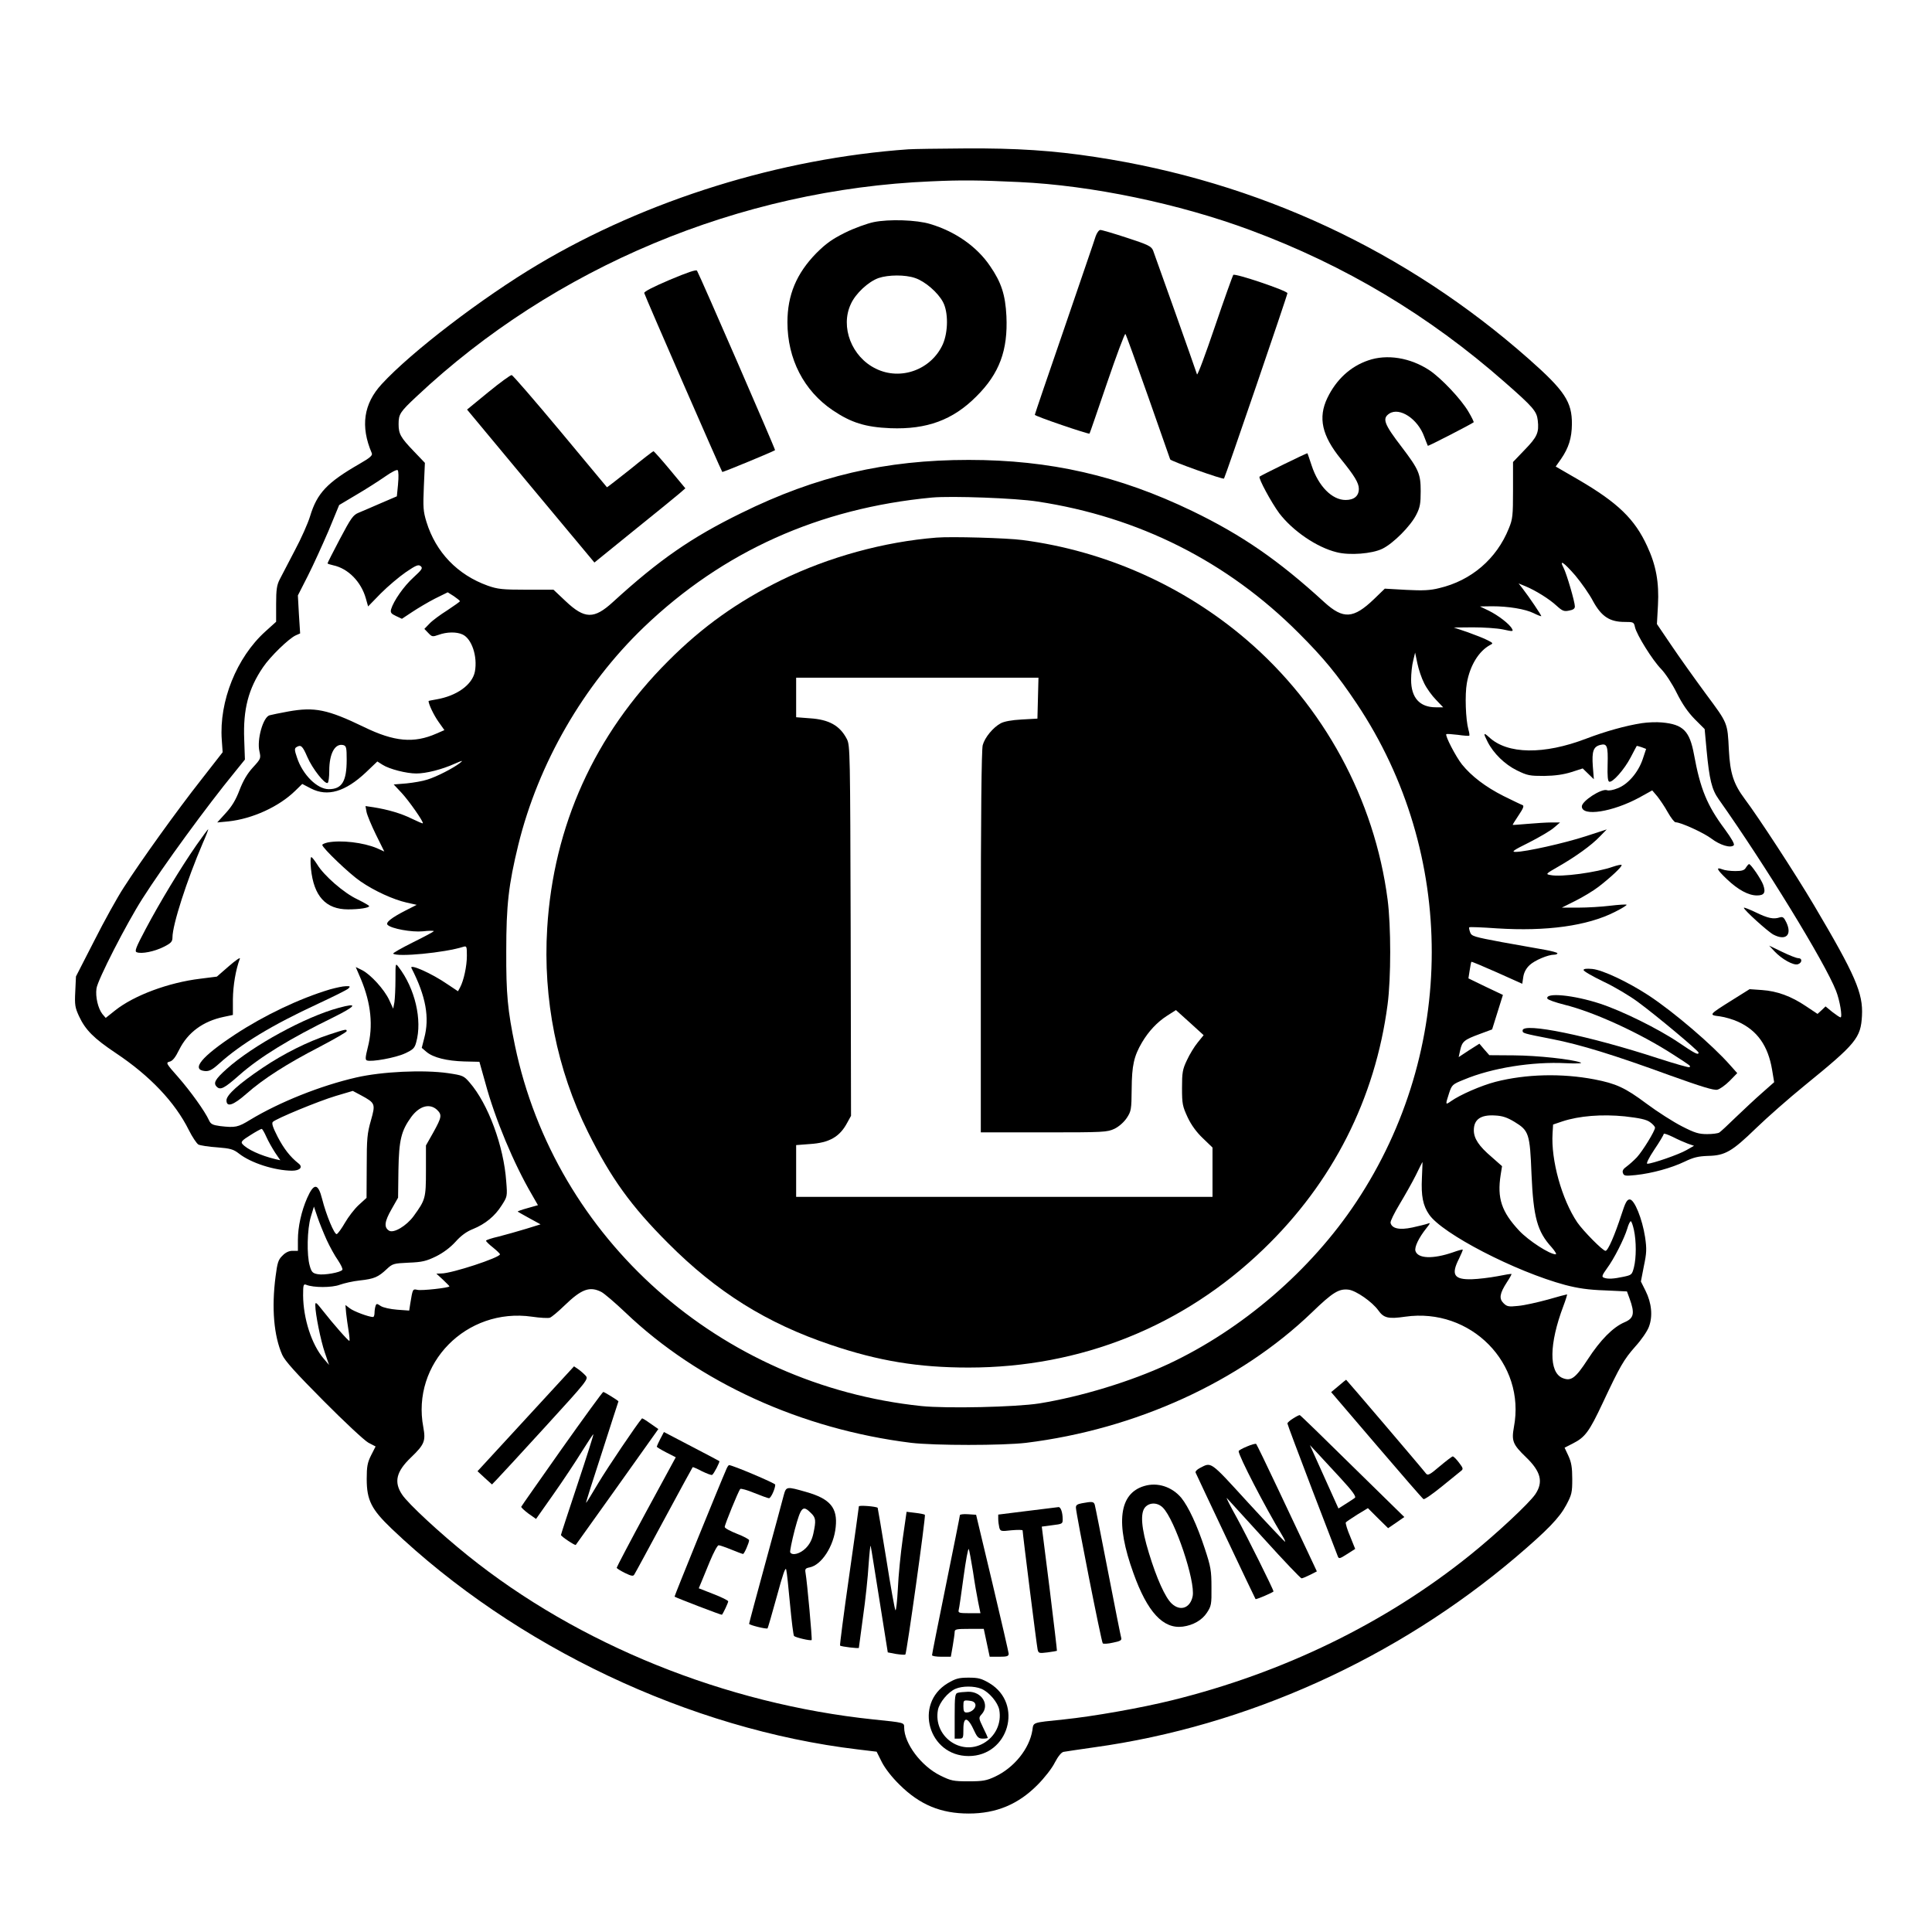
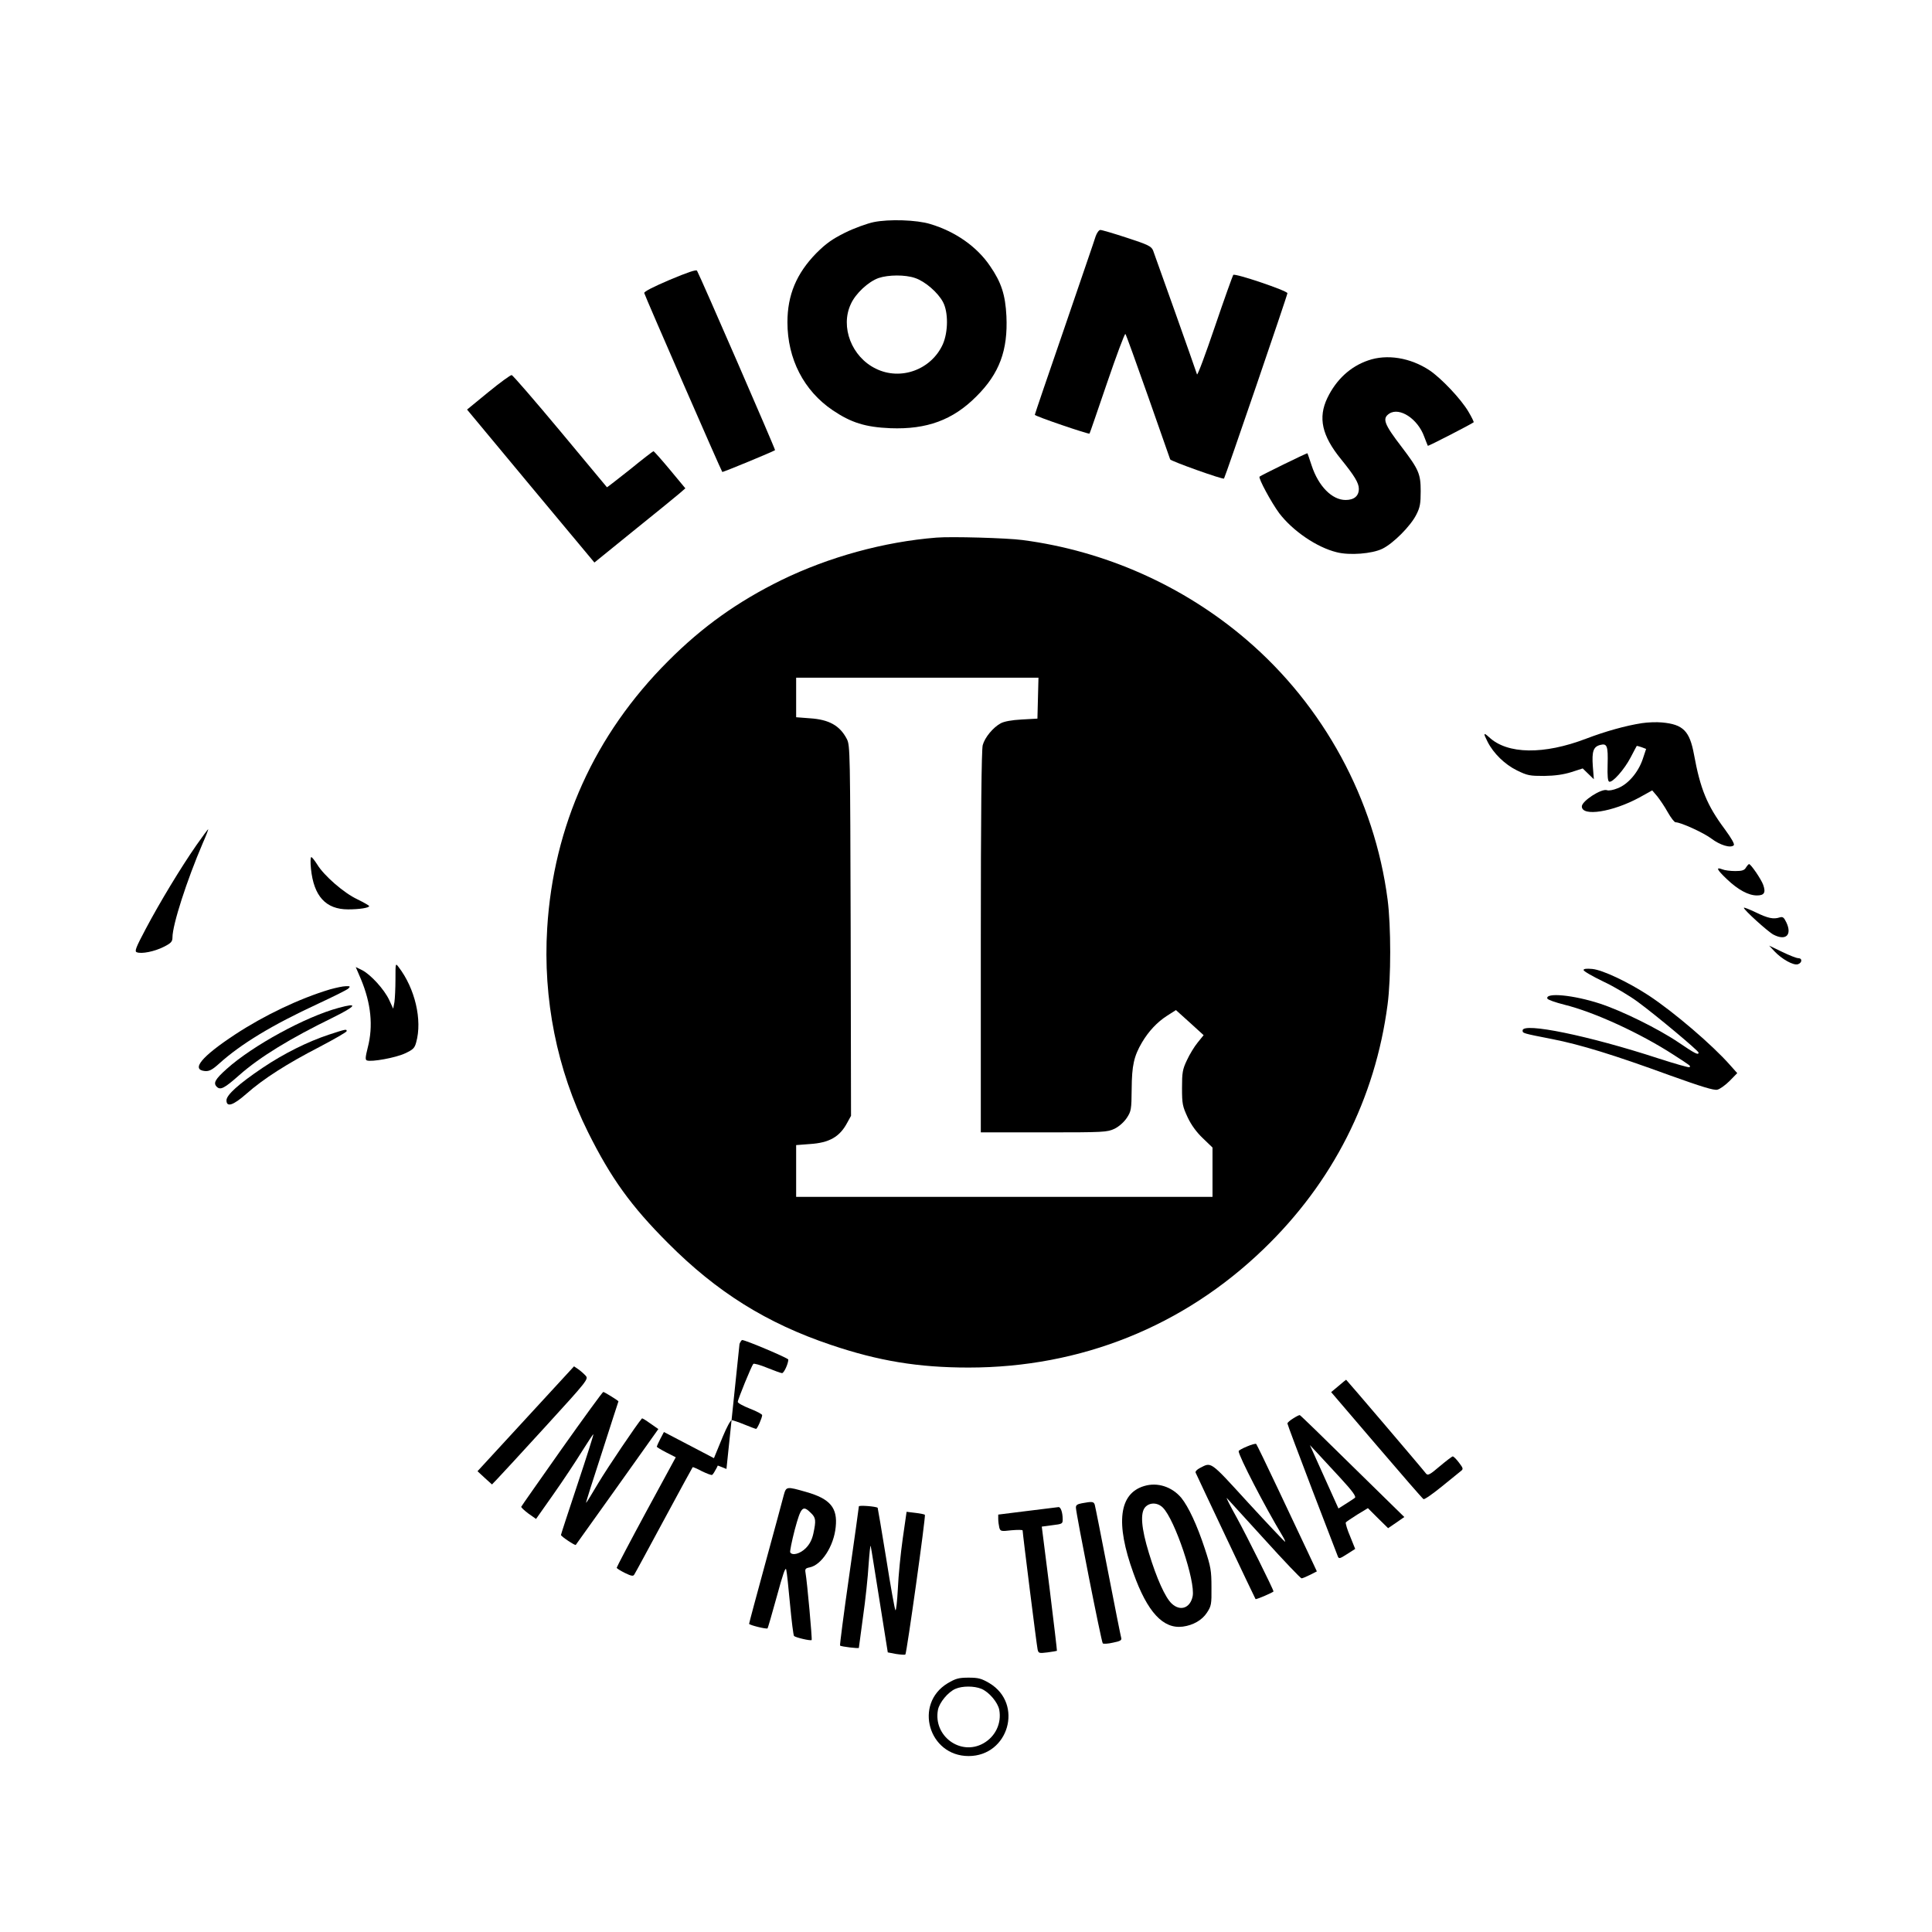
<svg xmlns="http://www.w3.org/2000/svg" version="1.0" width="1109pt" height="1109pt" viewBox="0 0 1109 1109" preserveAspectRatio="xMidYMid meet">
  <g transform="translate(0,1109) scale(0.1,-0.1)" fill="#000000" stroke="none">
-     <path d="M5215 10233 c-737 -52 -1503 -290 -2126 -661 -320 -190 -728 -502 -898 -687 -104 -113 -123 -242 -57 -396 6 -13 -10 -27 -71 -62 -186 -107 -243 -168 -283 -300 -12 -40 -51 -128 -88 -197 -36 -69 -75 -143 -86 -165 -17 -33 -21 -59 -21 -142 l0 -102 -62 -56 c-165 -149 -266 -401 -250 -622 l5 -71 -124 -159 c-137 -174 -344 -462 -444 -618 -36 -55 -112 -192 -169 -305 l-105 -205 -4 -87 c-4 -76 -1 -92 21 -140 37 -80 85 -128 212 -213 195 -130 339 -281 419 -442 20 -40 45 -77 55 -83 11 -5 59 -13 108 -16 76 -6 93 -11 125 -36 69 -54 204 -97 304 -98 46 0 65 21 37 42 -48 38 -84 85 -119 152 -27 53 -36 78 -28 86 19 19 261 119 361 149 l98 29 47 -25 c83 -45 84 -49 57 -145 -21 -73 -24 -104 -24 -263 l-1 -181 -45 -41 c-25 -23 -60 -69 -79 -102 -19 -33 -40 -62 -47 -65 -13 -5 -61 110 -84 202 -23 91 -47 93 -86 5 -33 -75 -53 -166 -53 -240 l0 -63 -31 0 c-20 0 -40 -9 -58 -28 -24 -23 -29 -41 -39 -118 -24 -182 -10 -342 38 -451 15 -34 77 -103 237 -264 120 -121 234 -227 257 -240 l42 -22 -26 -51 c-21 -42 -25 -65 -25 -136 0 -121 27 -174 142 -284 712 -679 1713 -1153 2677 -1268 l108 -13 30 -60 c19 -37 58 -87 102 -130 116 -115 237 -165 397 -165 158 0 284 53 394 164 40 40 84 96 100 129 19 36 38 59 50 61 11 2 90 14 175 26 876 121 1736 509 2425 1095 177 151 246 222 285 295 32 60 35 72 35 150 0 66 -5 96 -22 133 l-22 47 47 24 c71 36 94 67 172 233 100 213 121 249 188 325 33 36 68 87 77 112 23 60 16 137 -20 208 l-26 52 17 88 c16 75 17 99 7 167 -16 104 -61 216 -88 216 -16 0 -25 -17 -47 -85 -39 -120 -78 -210 -92 -210 -16 0 -128 114 -162 163 -89 132 -152 358 -142 512 l3 50 53 18 c97 32 227 42 358 29 87 -10 124 -18 145 -33 16 -11 29 -26 29 -32 0 -19 -71 -134 -104 -170 -17 -18 -44 -42 -59 -53 -20 -14 -26 -25 -21 -38 6 -16 14 -17 73 -11 95 10 206 41 281 77 52 25 79 31 135 33 97 2 137 25 275 159 63 61 189 172 280 246 295 240 321 272 328 399 7 130 -37 232 -276 636 -108 182 -318 504 -397 609 -64 86 -84 147 -91 281 -8 158 -5 151 -132 322 -64 87 -154 213 -199 280 l-82 121 6 109 c7 130 -11 229 -62 338 -71 155 -168 249 -392 380 l-133 77 31 44 c44 64 61 120 62 199 1 128 -41 192 -247 374 -704 622 -1554 1018 -2489 1160 -242 37 -453 51 -747 49 -151 -1 -297 -3 -325 -5z m635 -188 c415 -19 918 -124 1327 -276 544 -202 1026 -490 1463 -875 162 -142 181 -165 187 -217 8 -70 -3 -95 -75 -169 l-67 -70 0 -161 c0 -147 -2 -167 -24 -220 -70 -175 -216 -300 -400 -343 -51 -13 -94 -15 -189 -10 l-123 7 -62 -60 c-118 -113 -176 -117 -285 -18 -264 242 -474 386 -757 523 -423 204 -818 294 -1285 294 -476 0 -873 -92 -1305 -305 -286 -140 -471 -268 -737 -511 -108 -99 -162 -98 -271 5 l-70 66 -156 0 c-137 0 -164 3 -221 23 -173 62 -298 191 -352 366 -19 62 -20 84 -15 204 l6 135 -63 66 c-76 79 -88 100 -88 156 0 58 8 70 103 159 790 743 1856 1189 2954 1235 176 8 270 7 505 -4z m-3565 -1733 l-7 -71 -91 -39 c-51 -22 -108 -47 -128 -55 -32 -13 -44 -30 -108 -151 -39 -74 -71 -137 -71 -140 0 -2 15 -7 33 -11 85 -18 160 -94 187 -190 l13 -46 73 75 c41 41 105 95 144 122 59 40 72 45 85 34 13 -11 8 -19 -42 -65 -55 -50 -113 -133 -128 -182 -5 -19 0 -26 28 -39 l34 -16 59 39 c33 22 92 57 131 77 l73 36 35 -22 c19 -13 35 -26 35 -29 0 -3 -33 -26 -72 -52 -40 -25 -86 -59 -102 -76 l-30 -31 23 -24 c21 -22 24 -22 59 -10 46 17 103 18 137 2 53 -24 87 -126 71 -213 -15 -76 -104 -140 -223 -160 -24 -4 -43 -8 -43 -9 0 -18 30 -81 57 -119 l34 -48 -46 -20 c-129 -57 -242 -47 -416 38 -209 101 -283 116 -434 89 -49 -9 -98 -19 -108 -22 -37 -11 -73 -139 -58 -206 9 -41 9 -43 -37 -93 -33 -36 -56 -76 -77 -130 -21 -56 -44 -94 -79 -132 l-49 -54 64 6 c138 15 290 84 384 176 l40 39 50 -26 c95 -49 197 -19 315 92 l66 63 30 -19 c39 -25 137 -50 194 -50 56 0 147 23 220 56 46 20 51 21 30 4 -39 -30 -134 -79 -187 -95 -26 -9 -81 -18 -120 -22 l-73 -6 45 -48 c42 -45 129 -169 122 -175 -1 -2 -29 10 -62 26 -62 31 -139 53 -220 66 l-47 7 6 -34 c4 -19 28 -77 54 -130 l48 -97 -42 19 c-78 33 -206 48 -283 33 -17 -4 -31 -10 -31 -14 0 -17 158 -168 219 -209 81 -56 190 -105 265 -122 l58 -13 -63 -32 c-84 -43 -117 -70 -104 -83 22 -22 139 -43 202 -37 35 4 63 4 63 1 0 -3 -54 -32 -119 -64 -66 -33 -117 -62 -114 -65 22 -21 296 5 402 39 20 6 21 3 21 -52 0 -59 -18 -142 -39 -181 l-12 -22 -60 40 c-91 63 -221 120 -207 93 83 -162 105 -285 73 -403 l-14 -55 27 -23 c39 -33 117 -52 217 -55 l87 -2 34 -121 c56 -208 164 -465 267 -641 l35 -61 -60 -17 c-33 -9 -58 -18 -56 -20 1 -1 32 -19 67 -38 l64 -35 -84 -26 c-46 -14 -117 -34 -156 -44 -40 -9 -73 -20 -73 -24 0 -4 18 -22 40 -39 22 -18 40 -35 40 -39 0 -19 -277 -110 -336 -110 l-29 -1 37 -34 c21 -20 38 -37 38 -39 0 -8 -160 -26 -184 -20 -27 6 -27 6 -41 -80 l-6 -39 -69 5 c-39 3 -80 12 -94 21 -22 15 -25 15 -30 1 -3 -9 -6 -27 -6 -40 0 -13 -4 -24 -8 -24 -25 0 -113 33 -134 50 l-25 19 4 -47 c3 -26 9 -71 14 -101 5 -30 7 -56 5 -58 -4 -4 -93 97 -154 175 -37 47 -42 51 -42 29 0 -48 31 -203 55 -272 l24 -70 -30 35 c-70 81 -118 231 -119 364 0 61 2 67 18 61 41 -17 147 -17 192 0 25 9 77 21 116 25 82 9 105 19 154 65 33 31 39 33 126 37 78 3 101 9 157 36 42 21 82 51 112 84 31 35 64 59 100 73 71 29 126 74 165 136 32 50 33 51 26 137 -14 203 -104 446 -210 568 -34 39 -38 41 -125 54 -141 20 -378 9 -526 -25 -205 -47 -440 -141 -609 -243 -70 -43 -85 -46 -172 -36 -43 6 -54 11 -64 33 -24 53 -107 168 -177 248 -70 79 -72 83 -49 89 17 4 33 24 55 69 49 98 136 163 256 188 l52 11 0 90 c1 79 16 169 40 233 4 10 -24 -9 -63 -43 l-69 -60 -95 -12 c-183 -22 -381 -96 -489 -182 l-54 -43 -19 22 c-25 32 -41 99 -34 147 6 48 172 372 264 516 119 187 370 531 529 725 l59 73 -4 115 c-7 173 24 292 108 415 41 61 148 165 188 183 l25 11 -7 109 -6 109 57 112 c31 61 84 178 119 259 l61 148 99 59 c55 32 128 79 164 104 37 26 68 42 73 37 5 -5 6 -41 2 -79z m3671 -101 c580 -88 1089 -344 1499 -755 145 -145 221 -238 333 -405 575 -861 574 -1992 -3 -2861 -260 -392 -654 -731 -1079 -930 -215 -100 -500 -187 -741 -226 -135 -21 -530 -30 -676 -15 -1157 121 -2101 959 -2333 2069 -42 203 -51 295 -50 542 0 264 13 380 69 610 115 468 374 917 721 1250 454 435 1006 683 1654 744 112 10 479 -3 606 -23z m3087 -425 c34 -41 81 -107 102 -148 48 -87 95 -118 181 -118 50 0 53 -1 59 -30 10 -44 100 -189 150 -240 25 -26 64 -85 90 -138 32 -64 64 -110 103 -150 l57 -57 11 -120 c16 -170 30 -227 69 -282 266 -376 610 -937 674 -1100 22 -55 38 -153 26 -153 -4 0 -25 14 -47 31 l-39 32 -23 -22 -23 -21 -66 44 c-86 58 -166 87 -253 93 l-71 5 -99 -62 c-137 -86 -137 -86 -72 -94 30 -4 77 -18 105 -31 110 -50 172 -138 195 -275 l12 -72 -69 -61 c-39 -34 -106 -97 -151 -140 -44 -43 -87 -83 -95 -88 -8 -5 -39 -9 -70 -9 -48 0 -71 7 -145 45 -49 25 -140 83 -203 130 -123 92 -175 115 -298 139 -188 36 -394 31 -569 -14 -81 -21 -203 -74 -255 -111 -33 -23 -33 -22 -11 46 16 48 19 51 86 78 160 67 392 104 585 94 62 -3 97 -1 84 4 -51 19 -248 40 -381 41 l-143 1 -29 33 -28 33 -60 -38 -59 -39 9 41 c11 49 23 59 113 92 l70 26 31 99 31 99 -99 47 -99 48 7 45 c4 25 8 48 10 50 2 2 68 -26 147 -61 l145 -65 6 40 c4 26 17 49 36 67 30 28 106 60 142 60 10 0 18 4 18 8 0 4 -33 13 -72 20 -40 7 -151 27 -247 44 -160 30 -174 34 -182 56 -5 14 -8 27 -5 29 2 3 74 0 159 -6 284 -18 518 14 676 94 40 20 71 39 68 42 -3 2 -45 0 -94 -6 -48 -6 -131 -11 -183 -11 l-95 0 78 39 c42 21 102 57 132 80 68 52 140 119 133 126 -3 3 -25 -2 -49 -10 -93 -33 -298 -61 -359 -48 -29 5 -28 7 44 48 98 56 192 123 240 174 l39 40 -120 -39 c-123 -40 -346 -90 -403 -90 -26 0 -14 9 77 54 59 30 124 68 143 85 l35 30 -50 0 c-27 0 -88 -4 -135 -8 -47 -4 -86 -7 -87 -6 -1 1 14 25 34 55 27 40 33 55 22 59 -7 2 -56 26 -109 52 -103 52 -184 114 -238 181 -35 44 -98 165 -90 174 3 2 33 0 66 -4 34 -5 64 -7 66 -5 2 3 0 18 -5 35 -16 58 -21 201 -9 267 18 102 69 184 134 219 18 9 17 11 -15 27 -18 10 -70 30 -114 46 l-80 27 110 1 c61 0 138 -5 172 -12 58 -13 61 -12 52 4 -14 27 -79 77 -134 104 l-50 24 70 1 c93 0 191 -16 239 -40 22 -11 41 -18 43 -17 3 3 -70 111 -108 160 l-22 28 39 -16 c58 -24 137 -73 179 -112 33 -30 43 -34 71 -28 24 4 34 11 34 24 0 26 -47 187 -65 222 -27 51 2 31 68 -45z m-868 -618 c14 -29 45 -72 68 -95 l41 -43 -42 0 c-93 0 -142 55 -142 158 0 35 5 84 12 110 l11 46 13 -62 c7 -34 24 -85 39 -114z m-6185 -439 c0 -124 -27 -169 -103 -169 -66 0 -150 83 -182 181 -15 43 -15 53 -4 60 26 16 35 9 63 -56 29 -67 101 -159 117 -149 5 3 9 34 9 70 0 99 33 159 81 147 17 -5 19 -16 19 -84z m518 -2009 c30 -29 28 -42 -20 -129 l-43 -76 0 -145 c0 -159 -3 -167 -71 -261 -41 -56 -115 -100 -141 -83 -30 19 -26 52 14 122 l38 67 2 157 c3 175 16 227 74 307 47 63 105 79 147 41z m6186 -70 c82 -50 88 -67 97 -299 11 -250 33 -330 116 -421 19 -22 30 -40 23 -40 -35 0 -155 78 -209 135 -102 109 -128 187 -107 321 l8 50 -60 53 c-73 62 -102 106 -102 153 0 62 39 90 121 85 43 -2 70 -11 113 -37z m-7165 -86 c11 -25 34 -65 50 -90 l30 -44 -27 6 c-87 21 -165 57 -191 88 -10 11 -1 21 46 50 31 20 61 36 65 36 4 0 16 -21 27 -46z m8160 -39 l35 -12 -44 -25 c-43 -25 -196 -78 -224 -78 -8 0 8 33 40 81 30 44 54 85 54 90 0 5 23 -3 52 -17 29 -15 68 -32 87 -39z m-1527 -197 c-5 -103 6 -158 41 -209 74 -110 495 -328 782 -405 73 -19 134 -28 227 -31 l127 -6 15 -41 c31 -85 25 -113 -29 -136 -66 -28 -139 -102 -211 -213 -71 -109 -96 -127 -145 -107 -79 33 -77 196 5 413 14 37 23 67 21 67 -3 0 -53 -13 -111 -30 -59 -16 -134 -33 -169 -36 -56 -6 -65 -4 -85 16 -26 26 -22 55 20 120 16 24 28 46 26 47 -1 2 -38 -4 -82 -13 -43 -8 -109 -16 -145 -17 -103 -3 -121 26 -74 118 13 27 23 50 21 52 -1 2 -27 -5 -57 -16 -114 -39 -200 -36 -214 8 -7 22 19 76 62 130 24 30 25 34 8 27 -11 -4 -51 -14 -88 -22 -74 -16 -118 -6 -125 27 -2 9 22 57 52 107 30 50 72 124 93 166 20 42 38 76 38 76 1 0 -1 -42 -3 -92z m-6287 -355 c18 -39 47 -92 65 -117 17 -26 29 -50 25 -55 -9 -15 -105 -32 -141 -25 -29 5 -36 12 -46 48 -18 62 -15 210 6 281 l18 59 20 -59 c11 -33 35 -92 53 -132z m7504 57 c14 -65 14 -159 0 -215 -11 -42 -13 -44 -61 -54 -56 -12 -89 -14 -112 -5 -13 5 -10 14 18 53 41 55 99 170 117 229 6 23 16 42 20 42 4 0 12 -23 18 -50z m-5927 -356 c17 -9 79 -62 138 -118 420 -401 1010 -670 1640 -748 135 -16 525 -16 660 0 630 78 1226 350 1640 748 121 117 156 138 212 131 43 -6 135 -70 170 -119 31 -44 58 -50 154 -36 376 54 694 -268 624 -634 -14 -79 -7 -99 70 -173 85 -82 100 -142 53 -212 -36 -53 -227 -231 -378 -352 -483 -388 -1068 -673 -1708 -831 -178 -44 -449 -92 -622 -110 -184 -19 -172 -15 -179 -62 -17 -106 -105 -215 -214 -266 -49 -23 -70 -27 -152 -27 -88 0 -101 3 -162 33 -110 54 -208 184 -208 277 0 27 2 27 -175 45 -851 89 -1695 430 -2330 941 -159 128 -342 297 -377 350 -48 72 -34 132 52 214 77 74 84 94 70 172 -70 367 248 689 624 635 46 -7 92 -9 102 -6 11 4 48 35 84 70 98 95 145 112 212 78z" />
    <path d="M5015 9815 c-38 -8 -113 -35 -165 -61 -74 -37 -109 -62 -165 -118 -113 -116 -165 -239 -165 -396 0 -210 94 -393 260 -505 105 -71 187 -97 331 -103 209 -8 359 47 494 183 132 131 181 265 172 460 -6 122 -29 194 -94 288 -75 111 -199 198 -343 241 -77 24 -238 29 -325 11z m238 -321 c57 -19 131 -83 160 -138 31 -58 30 -171 -1 -242 -66 -146 -242 -211 -385 -140 -138 67 -205 239 -143 371 27 60 100 128 159 149 56 19 153 20 210 0z" />
    <path d="M6289 9733 c-6 -21 -88 -258 -180 -528 -93 -269 -169 -493 -169 -496 0 -8 309 -113 314 -108 2 2 47 134 101 292 54 158 101 284 105 280 4 -4 62 -165 130 -358 67 -192 125 -355 127 -362 4 -10 303 -117 309 -110 6 6 364 1052 364 1064 0 14 -301 116 -311 105 -3 -4 -51 -137 -105 -296 -54 -159 -100 -283 -103 -275 -13 41 -243 688 -252 711 -10 24 -27 33 -150 73 -76 25 -144 45 -153 45 -8 0 -20 -17 -27 -37z" />
    <path d="M3845 9484 c-94 -40 -149 -68 -147 -76 3 -15 442 -1021 448 -1027 3 -3 290 116 303 125 3 3 -429 997 -448 1030 -4 8 -56 -10 -156 -52z" />
    <path d="M7853 9021 c-102 -35 -183 -110 -234 -216 -54 -113 -31 -216 78 -350 77 -95 103 -137 103 -171 0 -41 -27 -64 -76 -64 -78 0 -156 79 -195 198 -12 37 -23 68 -24 70 -3 3 -265 -126 -275 -134 -8 -9 68 -149 113 -210 77 -101 215 -196 330 -224 73 -19 203 -9 262 20 62 30 162 130 195 196 21 41 25 63 25 134 0 100 -11 125 -109 254 -102 133 -113 164 -71 192 59 38 163 -30 200 -132 10 -27 20 -51 21 -53 3 -3 251 125 263 135 2 2 -11 29 -30 61 -43 73 -156 192 -223 237 -110 73 -245 95 -353 57z" />
    <path d="M2803 8839 l-122 -100 365 -439 366 -439 222 180 c123 99 241 195 262 213 l38 33 -88 106 c-49 59 -92 107 -95 107 -3 0 -64 -47 -135 -105 -72 -57 -131 -103 -132 -102 -1 1 -122 146 -268 322 -147 176 -272 321 -279 322 -6 1 -67 -43 -134 -98z" />
    <path d="M1127 6238 c-89 -128 -210 -328 -291 -481 -56 -106 -65 -128 -51 -133 27 -11 102 4 155 31 42 21 50 30 50 54 0 73 83 329 173 539 20 45 34 82 32 82 -2 0 -33 -42 -68 -92z" />
    <path d="M1785 6103 c16 -157 85 -233 213 -233 65 0 122 9 121 19 0 3 -31 21 -68 39 -77 36 -192 136 -231 201 -14 22 -29 41 -33 41 -5 0 -6 -30 -2 -67z" />
    <path d="M2270 5469 c0 -52 -3 -111 -6 -132 l-7 -37 -23 50 c-28 60 -105 145 -155 171 l-37 18 30 -70 c58 -139 71 -269 39 -392 -14 -56 -15 -70 -5 -74 26 -10 164 15 218 40 47 22 56 30 65 64 36 128 -7 310 -101 432 -18 24 -18 23 -18 -70z" />
    <path d="M1895 5411 c-177 -53 -378 -149 -547 -260 -191 -126 -253 -201 -172 -209 24 -2 41 6 80 41 128 116 308 224 569 345 88 41 167 80 175 88 12 12 10 14 -15 13 -17 0 -57 -9 -90 -18z" />
    <path d="M1945 5305 c-191 -51 -495 -217 -644 -351 -66 -59 -78 -81 -57 -102 21 -21 43 -10 130 67 118 104 291 210 539 331 133 66 145 86 32 55z" />
    <path d="M1888 5151 c-121 -40 -258 -108 -380 -190 -138 -93 -208 -156 -208 -187 0 -42 39 -29 115 38 96 85 232 172 418 268 86 45 157 86 157 91 0 13 -4 12 -102 -20z" />
    <path d="M5375 8004 c-301 -24 -617 -111 -890 -244 -250 -123 -453 -267 -650 -465 -422 -422 -658 -945 -694 -1533 -25 -406 56 -812 234 -1170 132 -265 247 -425 460 -638 280 -281 566 -460 935 -584 272 -92 501 -130 790 -130 644 0 1233 236 1693 680 397 382 641 863 712 1404 20 152 20 449 0 603 -75 574 -366 1111 -810 1491 -362 310 -812 510 -1285 572 -90 12 -410 21 -495 14z m583 -921 l-3 -118 -90 -5 c-57 -3 -101 -11 -121 -22 -44 -24 -91 -81 -103 -125 -7 -26 -11 -399 -11 -1130 l0 -1093 362 0 c348 0 363 1 406 21 26 13 54 38 70 62 25 38 27 48 28 166 1 136 13 188 59 267 38 64 87 117 145 154 l50 32 80 -72 79 -72 -34 -42 c-19 -23 -47 -69 -62 -102 -25 -52 -28 -71 -28 -159 0 -92 3 -105 32 -168 21 -45 52 -87 88 -121 l55 -53 0 -142 0 -141 -1195 0 -1195 0 0 149 0 148 78 6 c112 7 172 41 215 122 l22 40 -2 1063 c-3 1026 -3 1063 -22 1100 -40 77 -102 112 -213 119 l-78 6 0 113 0 114 695 0 696 0 -3 -117z" />
    <path d="M9425 6939 c-92 -14 -210 -47 -320 -89 -243 -93 -452 -90 -557 8 -33 30 -35 25 -9 -26 34 -67 99 -130 168 -164 61 -30 74 -32 157 -32 64 1 111 8 156 22 l65 21 32 -31 32 -31 -6 75 c-6 85 3 112 43 122 39 10 45 -6 42 -113 -2 -66 1 -95 9 -98 19 -7 87 70 123 139 18 35 34 64 35 66 1 1 14 -2 28 -7 l26 -10 -20 -60 c-26 -76 -85 -144 -144 -166 -24 -10 -51 -15 -60 -11 -31 12 -145 -62 -145 -93 0 -60 177 -32 330 51 l74 41 29 -34 c15 -19 43 -60 60 -91 18 -32 38 -58 45 -58 30 0 163 -61 206 -94 49 -37 110 -56 128 -38 6 6 -11 37 -52 93 -102 137 -140 231 -176 427 -25 136 -62 174 -184 185 -30 3 -82 1 -115 -4z" />
    <path d="M10022 6110 c-9 -16 -23 -20 -61 -20 -28 0 -61 4 -75 10 -39 15 -31 -2 27 -57 64 -61 124 -93 172 -93 42 0 52 16 36 61 -11 31 -70 118 -81 119 -3 0 -11 -9 -18 -20z" />
    <path d="M10010 5879 c0 -12 139 -138 170 -154 71 -37 108 -2 74 70 -14 29 -20 34 -38 29 -36 -12 -68 -5 -138 29 -38 18 -68 30 -68 26z" />
    <path d="M10185 5630 c43 -46 110 -83 135 -75 25 8 27 35 2 35 -10 0 -51 16 -92 36 l-75 36 30 -32z" />
    <path d="M9090 5522 c0 -7 51 -36 113 -66 62 -29 151 -82 197 -116 109 -80 350 -282 350 -292 0 -16 -19 -7 -116 59 -119 80 -325 181 -450 222 -153 50 -314 65 -302 29 3 -7 46 -22 97 -35 171 -42 435 -163 628 -288 102 -66 98 -63 91 -71 -4 -3 -84 20 -180 51 -398 130 -778 208 -778 160 0 -16 -2 -16 172 -50 158 -31 351 -90 671 -207 184 -66 255 -88 275 -83 14 3 46 26 70 50 l44 45 -41 46 c-101 115 -322 304 -466 399 -121 79 -265 147 -325 153 -33 3 -50 1 -50 -6z" />
    <path d="M3018 2946 l-277 -301 41 -38 42 -38 27 28 c15 15 140 151 278 302 243 266 250 275 233 294 -9 10 -28 27 -42 37 l-25 17 -277 -301z" />
    <path d="M7683 3134 l-42 -35 260 -304 c143 -167 264 -307 270 -310 5 -4 52 29 105 72 53 43 102 83 111 90 13 10 12 16 -12 47 -15 20 -31 36 -36 36 -4 0 -38 -26 -75 -57 -56 -48 -68 -54 -78 -42 -16 22 -457 539 -459 539 -1 0 -21 -16 -44 -36z" />
    <path d="M3225 2774 c-126 -179 -231 -328 -233 -333 -1 -4 17 -21 41 -39 l44 -31 100 142 c55 78 128 188 163 245 35 56 65 101 66 99 2 -2 -39 -131 -91 -287 -52 -157 -95 -287 -95 -291 0 -8 81 -62 85 -57 3 3 411 576 452 634 l22 31 -46 32 c-25 18 -46 31 -48 29 -28 -31 -198 -283 -250 -370 -38 -65 -70 -116 -71 -115 -2 1 40 133 92 292 51 160 94 291 94 291 0 4 -81 54 -87 54 -5 -1 -111 -147 -238 -326z" />
    <path d="M7423 2948 c-18 -11 -33 -24 -33 -29 0 -5 64 -175 141 -377 78 -202 144 -375 148 -385 6 -16 11 -15 53 12 l47 30 -29 72 c-17 39 -27 75 -25 80 3 4 33 24 66 45 l61 37 58 -58 58 -57 47 32 46 32 -297 291 c-163 161 -299 293 -303 294 -3 1 -21 -8 -38 -19z m273 -344 c69 -75 90 -105 81 -112 -6 -5 -31 -21 -53 -35 l-41 -26 -46 102 c-25 56 -62 138 -82 182 l-36 80 42 -45 c23 -25 84 -91 135 -146z" />
    <path d="M3790 2830 c-11 -21 -20 -42 -20 -44 0 -3 25 -18 54 -33 l55 -28 -170 -313 c-93 -172 -169 -317 -169 -321 0 -4 21 -17 47 -30 37 -18 48 -20 54 -9 5 7 81 148 170 313 89 165 163 301 165 303 1 2 25 -8 53 -23 29 -14 55 -24 59 -21 10 6 46 76 41 79 -2 2 -75 40 -161 85 l-157 82 -21 -40z" />
    <path d="M7158 2787 c-27 -11 -48 -23 -48 -27 0 -27 149 -316 252 -487 11 -18 17 -33 14 -33 -2 0 -98 101 -212 225 -222 243 -209 233 -277 198 -16 -8 -27 -20 -24 -26 7 -17 340 -721 344 -726 3 -4 103 39 103 44 0 11 -154 320 -209 420 -40 72 -66 123 -58 115 7 -8 105 -115 216 -237 111 -123 207 -223 212 -223 5 0 27 9 49 20 l39 20 -53 113 c-29 61 -106 225 -171 362 -65 138 -121 253 -124 256 -3 4 -27 -3 -53 -14z" />
-     <path d="M4170 2658 c-42 -96 -300 -731 -298 -733 13 -8 270 -107 272 -104 8 9 36 69 36 77 0 5 -38 24 -85 42 l-84 33 13 31 c7 17 30 73 51 124 21 50 43 92 50 92 6 0 39 -11 73 -25 34 -14 64 -25 67 -25 7 0 35 64 35 79 0 5 -31 22 -70 37 -38 15 -70 32 -70 39 0 14 79 207 89 218 4 4 40 -6 81 -23 40 -16 78 -30 84 -30 11 0 36 54 36 78 0 8 -245 112 -265 112 -3 0 -10 -10 -15 -22z" />
+     <path d="M4170 2658 l-84 33 13 31 c7 17 30 73 51 124 21 50 43 92 50 92 6 0 39 -11 73 -25 34 -14 64 -25 67 -25 7 0 35 64 35 79 0 5 -31 22 -70 37 -38 15 -70 32 -70 39 0 14 79 207 89 218 4 4 40 -6 81 -23 40 -16 78 -30 84 -30 11 0 36 54 36 78 0 8 -245 112 -265 112 -3 0 -10 -10 -15 -22z" />
    <path d="M6568 2560 c-145 -43 -166 -213 -62 -500 80 -224 171 -322 284 -307 59 8 110 37 138 80 25 38 27 48 26 146 0 95 -4 118 -38 221 -45 137 -94 241 -135 292 -54 64 -137 91 -213 68z m107 -124 c69 -69 188 -423 171 -509 -14 -68 -71 -88 -120 -42 -37 34 -87 145 -131 290 -44 143 -51 231 -21 264 26 28 71 27 101 -3z" />
    <path d="M4499 2508 c-6 -24 -53 -198 -105 -388 -52 -190 -94 -347 -94 -351 0 -7 100 -32 106 -26 2 2 26 85 53 183 35 129 50 172 54 154 4 -14 13 -104 22 -200 9 -96 19 -177 23 -181 10 -9 95 -29 101 -23 4 4 -26 335 -35 385 -4 23 -1 27 24 32 68 14 138 121 149 231 12 111 -32 163 -170 202 -112 32 -114 32 -128 -18z m156 -103 c28 -27 30 -42 14 -117 -8 -37 -22 -63 -44 -85 -32 -32 -77 -44 -89 -24 -3 5 9 64 26 130 36 133 46 143 93 96z" />
    <path d="M6210 2461 c-27 -5 -35 -11 -34 -26 1 -35 146 -770 154 -778 3 -4 30 -3 59 4 41 8 51 14 47 27 -3 10 -37 181 -76 382 -39 201 -73 373 -76 383 -6 18 -15 19 -74 8z" />
    <path d="M4930 2443 c0 -4 -25 -185 -56 -401 -31 -216 -54 -395 -52 -398 7 -6 108 -18 108 -13 0 2 11 83 24 179 14 96 28 231 32 300 5 69 10 116 12 105 3 -11 25 -153 51 -315 l47 -295 47 -9 c27 -4 50 -6 54 -3 8 9 118 795 112 802 -4 3 -29 8 -56 11 l-49 6 -22 -153 c-12 -85 -25 -214 -28 -287 -4 -73 -10 -129 -14 -125 -4 4 -28 138 -53 297 -26 159 -48 290 -49 291 -9 8 -108 16 -108 8z" />
    <path d="M5898 2417 l-168 -21 0 -25 c0 -14 3 -36 6 -49 6 -22 10 -23 70 -16 35 3 64 3 64 -1 0 -16 81 -662 86 -683 5 -22 8 -23 57 -17 29 4 53 8 54 9 1 1 -18 162 -42 357 -25 195 -45 355 -45 356 0 0 27 4 60 8 57 7 60 8 60 33 0 40 -11 72 -24 71 -6 -1 -86 -11 -178 -22z" />
-     <path d="M5510 2393 c0 -5 -36 -185 -80 -401 -44 -216 -80 -397 -80 -403 0 -5 24 -9 54 -9 l54 0 11 63 c6 35 11 71 11 80 0 15 12 17 83 17 l84 0 17 -80 17 -80 54 0 c46 0 55 3 55 18 -1 9 -43 193 -94 407 l-93 390 -46 3 c-26 2 -47 -1 -47 -5z m75 -323 c9 -63 23 -143 30 -177 l13 -63 -65 0 c-56 0 -64 2 -60 18 3 9 15 95 28 190 13 95 26 167 30 160 3 -7 14 -65 24 -128z" />
    <path d="M5440 1428 c-196 -118 -110 -418 120 -418 230 0 316 300 120 418 -46 27 -63 32 -120 32 -57 0 -74 -5 -120 -32z m193 -32 c44 -18 95 -78 103 -121 14 -77 -22 -153 -91 -192 -131 -74 -289 42 -261 192 8 42 58 103 101 121 39 17 107 17 148 0z" />
-     <path d="M5498 1373 c-16 -4 -18 -19 -18 -134 l0 -129 25 0 c24 0 25 3 25 55 0 76 26 71 64 -14 16 -34 24 -41 48 -41 15 0 28 2 28 5 0 2 -12 29 -27 59 -26 54 -26 56 -8 76 48 53 1 131 -78 129 -23 -1 -50 -3 -59 -6z m101 -67 c4 -22 -23 -46 -51 -46 -14 0 -18 8 -18 36 0 34 1 35 32 32 23 -2 34 -9 37 -22z" />
  </g>
</svg>